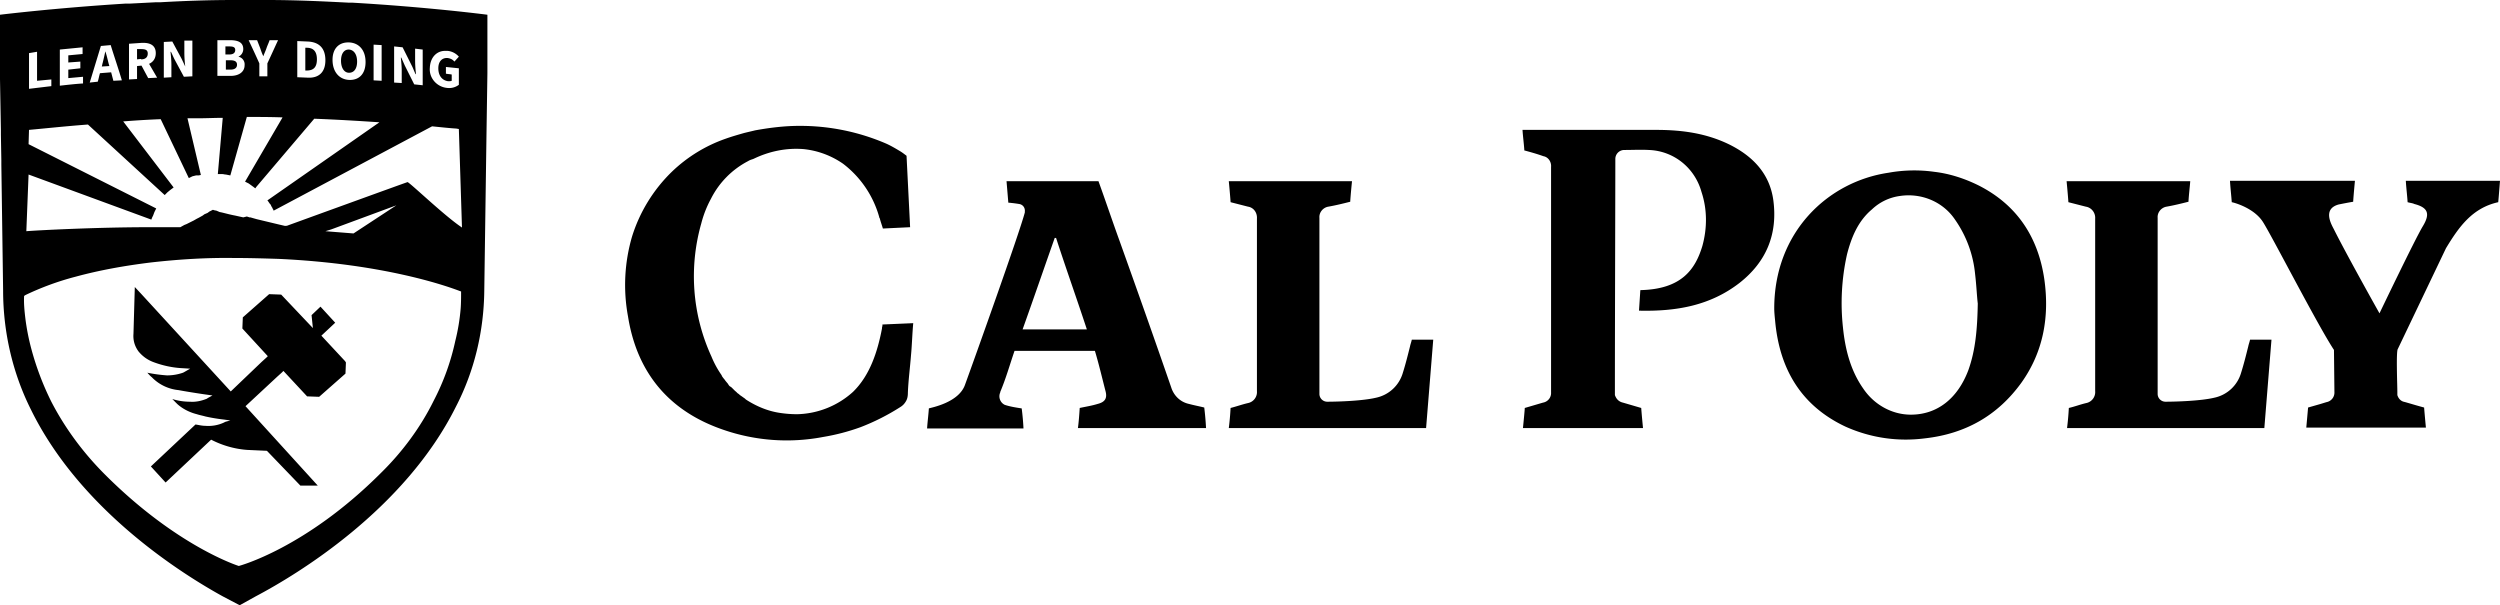
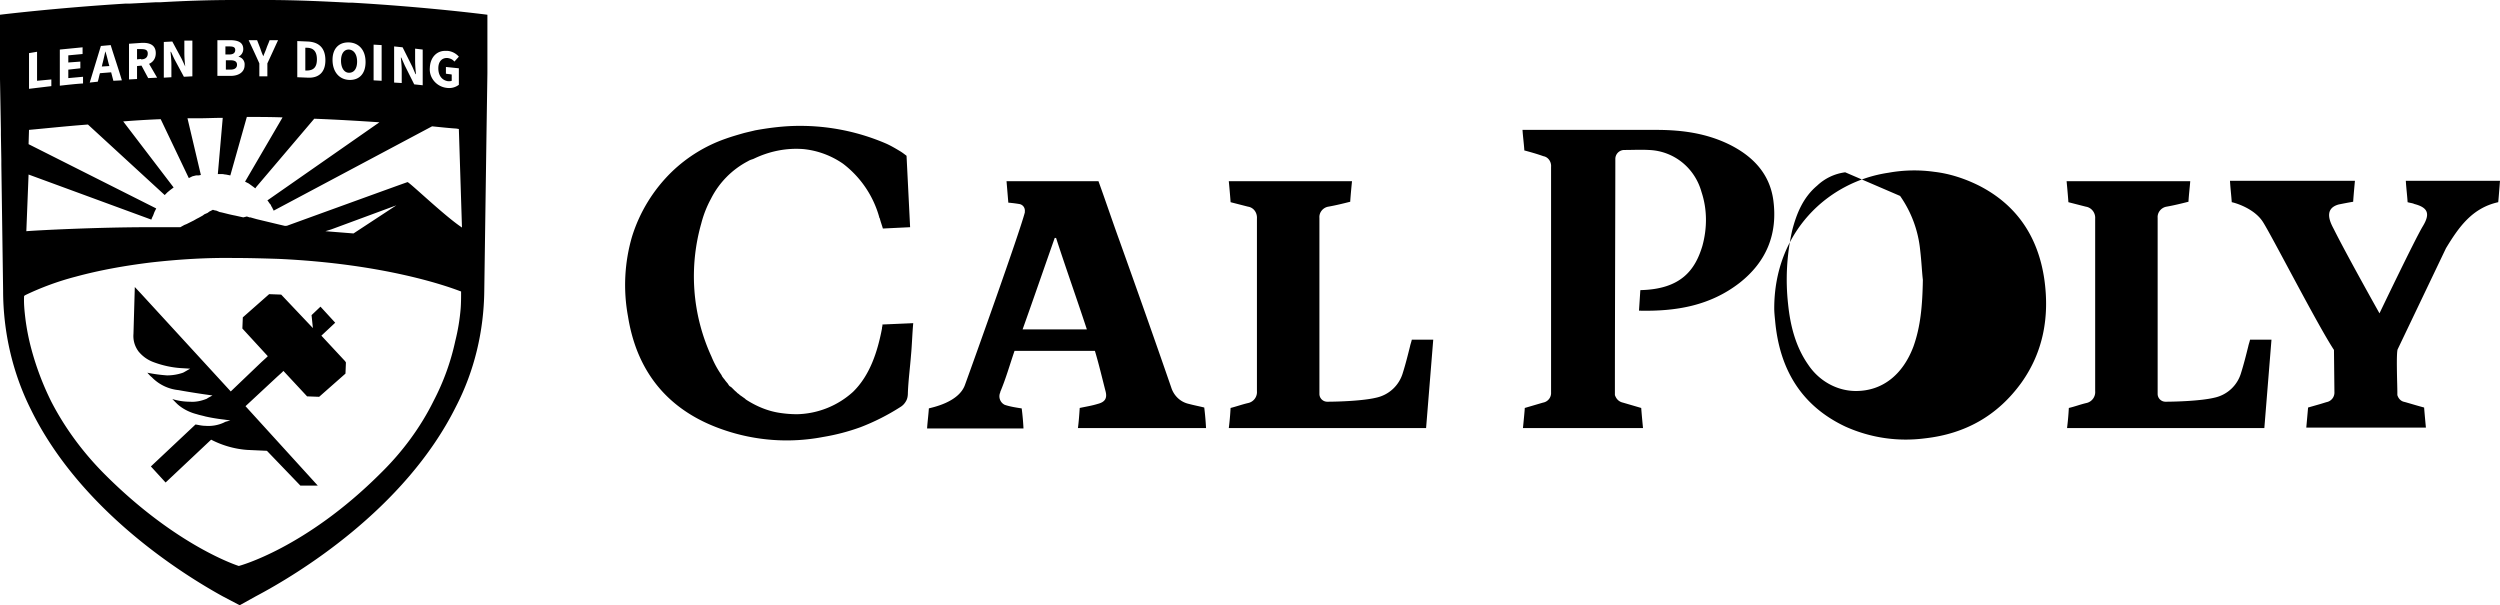
<svg xmlns="http://www.w3.org/2000/svg" width="200" height="48.42" viewBox="1610 1847 200 48.42">
  <g data-name="Stewardship-Logo-Cal_Poly_Logo_2019_one color-black">
-     <path d="M1628.676 1847c-1.964 0-3.928.072-5.82.179h-.358l-2.07.107h-.358c-5.713.357-10.07.893-10.07.893v5.142l.072 4.07v.393l.036 2.035v.358l.142 10.07c0 3.284.75 6.57 2.214 9.497 3.964 8.106 12.177 13.212 15.355 14.962l1.357.714 1.285-.714c3.32-1.75 11.89-6.927 15.997-15.14 1.5-2.892 2.25-6.07 2.285-9.32l.179-12.676.071-4.714v-4.677s-4.642-.607-10.783-.964h-.286c-2.071-.108-4.285-.215-6.57-.215h-2.678Zm1.214 3.214h.678l.25.643c.072.214.143.428.25.643.071-.215.179-.429.25-.643.071-.214.179-.429.25-.643h.678c-.285.607-.57 1.25-.857 1.857v1.035h-.642v-1.035c-.286-.643-.572-1.25-.857-1.857Zm-2.5 0h1c.607 0 1.071.143 1.071.714 0 .25-.143.5-.393.607a.625.625 0 0 1 .5.679c0 .571-.5.857-1.107.857h-1.07v-2.857Zm-2 .036v2.856l-.678.036-.75-1.393c-.107-.214-.178-.392-.285-.607h-.036c.036.322.071.715.071 1.036v1l-.607.036v-2.857l.679-.036.75 1.393.285.607a10.088 10.088 0 0 1-.071-1.036v-1.035h.643Zm8.392.035.821.036c.893.036 1.428.5 1.428 1.5s-.57 1.428-1.392 1.393l-.857-.036v-2.893Zm4.07.108h.072c.786.035 1.321.607 1.321 1.57 0 .965-.535 1.465-1.321 1.43-.786-.037-1.321-.644-1.321-1.608 0-.892.5-1.392 1.25-1.392Zm-16.39.035c.572 0 1 .215 1 .822 0 .428-.214.714-.535.857l.643 1.107-.715.035-.535-1-.357.036v1.036l-.643.035v-2.856l1.036-.072h.107Zm18.426.143.643.036v2.856l-.643-.035v-2.857Zm-21.032.036c.286.928.607 1.857.893 2.82l-.679.036-.178-.678-.893.071c-.071.215-.107.465-.179.679l-.642.071.892-2.928.786-.071Zm22.674.107.679.071.75 1.5c.107.214.178.429.285.643h.036a10.089 10.089 0 0 1-.071-1.036v-1l.607.072v2.857l-.679-.072-.75-1.5-.285-.642h-.036c.036.321.072.714.072 1.035v1l-.608-.036v-2.892Zm-13.497 0v.643h.321c.322 0 .464-.143.464-.357 0-.215-.142-.286-.464-.286h-.321Zm-11.427.071v.536l-1.142.107v.571l.964-.071v.536l-.964.107v.678l1.178-.107v.536c-.607.035-1.214.107-1.857.178v-2.892l1.821-.179Zm17.819.036v1.821h.107c.5 0 .821-.214.821-.893 0-.678-.321-.928-.821-.928h-.107Zm-13.14.107h-.322v.821l.321-.035v.035c.357 0 .536-.178.536-.464 0-.285-.179-.357-.536-.357Zm16.603.036c-.357 0-.607.321-.607.893 0 .57.25.964.643.964s.643-.322.643-.893-.25-.928-.643-.964h-.036Zm7.785.107h.142c.358.036.679.214.893.464l-.357.393c-.143-.179-.321-.25-.536-.286-.428-.035-.75.25-.75.822 0 .571.286.964.786 1.035.107 0 .214 0 .286-.036v-.5c-.143-.035-.322-.035-.464-.07v-.536l1.035.107v1.32a1.276 1.276 0 0 1-.928.25c-.822-.07-1.464-.785-1.393-1.606.036-.893.607-1.393 1.286-1.357Zm-27.246.036c-.07.321-.142.642-.214.928-.035.107-.035.179-.071.286l.607-.036-.072-.25c-.071-.286-.142-.607-.25-.928Zm-5.463.035v2.321l1.143-.107v.536c-.607.071-1.179.143-1.786.214v-2.856l.643-.108Zm15.105.679v.75h.357c.357 0 .535-.143.535-.393s-.178-.357-.535-.357h-.357Zm1.678 4.535c.964 0 1.892 0 2.857.036l-3 5.141.143.072.143.071.25.179c.035.036.107.071.143.107l.142.107.072-.107 4.642-5.463c1.857.071 3.606.178 5.213.285l-8.963 6.25a.493.493 0 0 1 .108.142c.035.036.071.107.107.143.035.036.071.071.071.107l.072.143a.27.27 0 0 1 .07.143.27.27 0 0 1 .072.142l12.677-6.748c.714.071 1.357.143 1.928.178l.214.036.25 7.891-.036-.035-.107-.072c-1.392-.964-4.07-3.535-4.213-3.535-.036 0-9.57 3.464-9.57 3.464-.071.036-.143.036-.25.036l-.464-.108-1.786-.428-.25-.071-.25-.072h-.07l-.215-.071-.286.071-.643-.143-.178-.035-.321-.072-.143-.036-.429-.107-.178-.035-.25-.108-.179-.035-.107-.036-.286.143-.142.107-.25.107-.143.107-.322.179-.142.071-.25.143-.143.071-.429.215-.178.071-.322.179h-2.5c-4.177 0-8.998.25-9.819.321l.179-4.535 9.82 3.607.07-.179.072-.143.107-.285.072-.143.071-.143-10.212-5.142.035-1.143c1.214-.107 2.821-.285 4.714-.428l6.142 5.642.107-.107.107-.108.214-.178.143-.107.143-.107-4.035-5.285a75.43 75.43 0 0 1 3-.179l2.249 4.714.143-.072.143-.071.285-.071h.214l.179-.036-1.071-4.535h.821c.678 0 1.357-.036 2-.036l-.393 4.5h.357c.107 0 .178.035.286.035l.178.036.179.036 1.32-4.678Zm44.206.714c-1.178 0-2.356.143-3.535.357-.285.071-.607.143-.892.214-.5.143-1 .286-1.5.465a11.822 11.822 0 0 0-4.285 2.642 12.363 12.363 0 0 0-3.178 5.178 13.811 13.811 0 0 0-.322 6.391c.143.893.358 1.75.679 2.607 1.178 3.107 3.5 5.285 6.963 6.463a15.5 15.5 0 0 0 7.963.571 16.83 16.83 0 0 0 3-.785 17.692 17.692 0 0 0 3.177-1.607 1.23 1.23 0 0 0 .429-.429c.143-.214.178-.464.178-.714.036-.964.179-2.07.25-3 .072-.713.107-1.82.179-2.57l-2.464.107v.071c0 .072-.036.143-.036.215v.035c-.357 1.857-.964 3.75-2.32 5.07a6.893 6.893 0 0 1-4.464 1.786c-.464 0-.929-.035-1.393-.107-.964-.143-1.892-.535-2.714-1.071l-.071-.071c-.107-.072-.25-.179-.357-.25-.072-.036-.107-.108-.179-.143-.071-.036-.143-.143-.25-.215l-.214-.214c-.071-.071-.107-.107-.178-.143-.072-.035-.143-.142-.179-.214l-.179-.214c-.035-.036-.07-.107-.107-.143a2.898 2.898 0 0 1-.214-.286v-.035a7.622 7.622 0 0 1-.821-1.5 15.4 15.4 0 0 1-.821-10.641 8.617 8.617 0 0 1 .785-2 6.871 6.871 0 0 1 2.964-3c.107-.07.214-.106.321-.142.036 0 .072-.036.107-.036 1.25-.607 2.607-.892 4-.785a6.748 6.748 0 0 1 3.178 1.178 8.102 8.102 0 0 1 2.892 4.285c0 .036 0 .036.036.072.071.285.178.57.25.82l2.178-.106-.286-5.714c-.143-.107-.321-.25-.5-.357-.357-.214-.714-.428-1.107-.607a17.363 17.363 0 0 0-6.963-1.428Zm57.847.321c.036.536.107 1.072.143 1.571v.072c.536.143 1.035.286 1.535.464.393.072.643.464.607.857v18.033a.777.777 0 0 1-.642.82l-1.464.43v.07c-.036.5-.143 1.536-.143 1.536h9.605s-.107-1.071-.143-1.607l-1.464-.428c-.321-.072-.535-.286-.642-.607v-.25c0-5.392.035-15.819.035-18.64 0-.392.322-.714.715-.714.678 0 1.32-.036 1.963 0 2 .072 3.678 1.429 4.214 3.357.464 1.392.464 2.892.071 4.32-.57 1.893-1.678 3.464-4.963 3.535l-.107 1.643c2.964.071 5.677-.393 8.034-2.214 2.143-1.678 3.071-3.892 2.714-6.606-.286-2.142-1.643-3.535-3.5-4.463-1.892-.929-3.856-1.179-5.891-1.179H1731.8Zm32.958 3.357a11.56 11.56 0 0 0-3.677.071c-4.857.714-9.142 4.75-9.142 10.856 0 .285.036.642.072 1 .357 3.927 2.142 6.82 5.642 8.462 2 .893 4.177 1.214 6.356.929 3.178-.358 5.784-1.786 7.713-4.464 1.75-2.464 2.25-5.285 1.82-8.284-.5-3.392-2.213-5.928-5.213-7.463-1.142-.571-2.356-.964-3.57-1.107Zm23.64.714c.035.607.106 1.178.142 1.714.214.036 1.75.464 2.464 1.535.607.893 4.392 8.285 5.713 10.284l.036 3.357a.777.777 0 0 1-.643.821l-.464.143-1 .286c0 .035-.143 1.607-.143 1.607h9.57s-.107-1.107-.143-1.607c-.536-.143-1-.286-1.5-.429l-.142-.036c-.25-.07-.429-.285-.5-.535v-.25c0-.571-.108-3.214.035-3.428l3.857-8.07c1-1.643 2.07-3.214 4.178-3.678.035-.321.142-1.714.142-1.714h-7.534c.036.607.107 1.143.143 1.714.25.071.393.071.536.143 1.106.286 1.285.785.678 1.785-.607 1-3.464 6.963-3.464 6.963s-2.606-4.642-3.642-6.713c-.178-.357-.964-1.642.393-2 .357-.07.714-.142 1.143-.214.035-.571.142-1.678.142-1.678h-9.998Zm-97.876.036.143 1.714s.428.035.857.107c.285.036.5.286.464.607v.071c-.429 1.643-4.07 11.82-4.785 13.784-.5 1.428-2.678 1.82-2.892 1.892-.036.536-.108 1.071-.143 1.607h7.713a20.696 20.696 0 0 0-.143-1.607c-.464-.071-.929-.143-1.357-.286a.76.76 0 0 1-.357-1v-.035c.464-1.107.75-2.143 1.142-3.285h6.428c.321 1.071.571 2.142.857 3.25.143.57-.072.856-.643.999-.464.143-.928.214-1.428.321-.036.536-.072 1.072-.143 1.607h10.248a23.438 23.438 0 0 0-.143-1.642c-.428-.107-.82-.179-1.214-.286-.678-.143-1.214-.643-1.428-1.321-1.357-3.928-2.75-7.856-4.142-11.748-.571-1.571-1.107-3.178-1.678-4.75h-7.356Zm17.782 0s.107 1.107.143 1.678l1.393.357c.464.072.75.5.714.964v13.783a.896.896 0 0 1-.714.965c-.464.107-.964.285-1.393.392a22.41 22.41 0 0 1-.143 1.607h15.783l.572-7.07h-1.714c-.036.179-.108.357-.143.536-.179.714-.357 1.428-.572 2.106a2.84 2.84 0 0 1-2.142 2c-1.036.25-2.964.321-3.928.321a.626.626 0 0 1-.607-.607v-14.104c-.036-.429.286-.821.714-.893.607-.107 1.179-.25 1.75-.393.036-.607.143-1.642.143-1.642h-9.856Zm67.024 0s.107 1.107.143 1.678l1.392.357c.465.072.786.5.75.964v13.783a.896.896 0 0 1-.714.965c-.464.107-.928.285-1.392.392a22.402 22.402 0 0 1-.143 1.607h15.783l.571-7.07h-1.714c-.036.179-.107.357-.143.536-.178.714-.357 1.428-.571 2.106a2.84 2.84 0 0 1-2.143 2c-1.035.25-2.963.321-3.927.321a.626.626 0 0 1-.608-.607v-14.104c-.035-.429.286-.821.715-.893.607-.107 1.178-.25 1.75-.393.035-.607.106-1.142.142-1.642h-9.891Zm-13.319 1.178c1.714-.25 3.428.464 4.392 1.893a9.107 9.107 0 0 1 1.607 4.356c.107.893.143 1.785.214 2.357-.036 2.035-.178 3.713-.75 5.32-.857 2.286-2.5 3.571-4.606 3.571-1.535 0-2.964-.821-3.82-2.107-1-1.428-1.43-3.106-1.608-4.856a17.932 17.932 0 0 1 .322-5.856c.357-1.393.892-2.678 2-3.607a4.017 4.017 0 0 1 2.249-1.07Zm-120.3.75-3.428 2.25-2.25-.179.465-.143c1.357-.5 5.213-1.928 5.213-1.928Zm52.67 2.607h.106c.786 2.428 1.643 4.82 2.464 7.32h-5.142c.893-2.5 1.714-4.892 2.571-7.32Zm-65.632 1.607c1.214 0 2.392.035 3.5.07 8.712.394 13.783 2.286 14.533 2.572l.107.036c0 .464 0 .928-.036 1.392a16.098 16.098 0 0 1-.429 2.571 18.903 18.903 0 0 1-1.713 4.75c-1.072 2.178-2.536 4.141-4.25 5.82-6.034 6.034-11.355 7.427-11.355 7.427s-4.928-1.535-10.712-7.32c-1.714-1.714-3.178-3.678-4.285-5.82a22.606 22.606 0 0 1-1.607-4.25 18.317 18.317 0 0 1-.464-2.357c-.072-.607-.143-1.25-.107-1.856l.107-.072a22.315 22.315 0 0 1 3.999-1.464c1.964-.535 4-.892 6.035-1.142 2.214-.25 4.463-.393 6.677-.357Zm-7.963 2.32-.107 3.75c-.036.464.071.893.321 1.285l.072.107c.321.393.714.679 1.178.857.75.286 1.571.465 2.393.5l.571.036-.5.286-.071.035a3.885 3.885 0 0 1-1.286.215 11.857 11.857 0 0 1-1.571-.215c.107.108.214.25.357.358l.107.107a3.453 3.453 0 0 0 2.036.928c.75.143 2.178.357 2.213.357l.5.072-.392.214-.036.036c-.429.178-.893.285-1.357.25-.5 0-.964-.072-1.428-.215l.285.286.107.107c.429.393 1 .678 1.572.821.214.072.428.107.678.179.786.178 1.5.25 1.5.25l.5.071-.393.107-.143.072a2.96 2.96 0 0 1-1.464.25c-.286 0-.536-.072-.786-.107l-3.57 3.356 1.178 1.286 3.642-3.428c.893.464 1.893.75 2.893.82l1.57.072 2.679 2.786h1.392l-5.784-6.356 2.535-2.357.357-.322.072-.071.07-.071 1.893 2.035.965.036 2.106-1.857.036-.893-.071-.107-1.893-2.035 1.107-1.036-1.178-1.285-.714.678.107 1.036-2.536-2.678-.964-.036-2.106 1.857-.036.892 2.035 2.214-.107.107-.393.357-2.464 2.357-7.177-7.82-.5-.535Zm103.946 3.928-.643 7.785.643-7.785Z" fill-rule="evenodd" data-name="Path 1822" />
+     <path d="M1628.676 1847c-1.964 0-3.928.072-5.82.179h-.358l-2.07.107h-.358c-5.713.357-10.07.893-10.07.893v5.142l.072 4.07v.393l.036 2.035v.358l.142 10.07c0 3.284.75 6.57 2.214 9.497 3.964 8.106 12.177 13.212 15.355 14.962l1.357.714 1.285-.714c3.32-1.75 11.89-6.927 15.997-15.14 1.5-2.892 2.25-6.07 2.285-9.32l.179-12.676.071-4.714v-4.677s-4.642-.607-10.783-.964h-.286c-2.071-.108-4.285-.215-6.57-.215h-2.678Zm1.214 3.214h.678l.25.643c.072.214.143.428.25.643.071-.215.179-.429.25-.643.071-.214.179-.429.25-.643h.678c-.285.607-.57 1.25-.857 1.857v1.035h-.642v-1.035c-.286-.643-.572-1.25-.857-1.857Zm-2.5 0h1c.607 0 1.071.143 1.071.714 0 .25-.143.5-.393.607a.625.625 0 0 1 .5.679c0 .571-.5.857-1.107.857h-1.07v-2.857Zm-2 .036v2.856l-.678.036-.75-1.393c-.107-.214-.178-.392-.285-.607h-.036c.036.322.071.715.071 1.036v1l-.607.036v-2.857l.679-.036.75 1.393.285.607a10.088 10.088 0 0 1-.071-1.036v-1.035h.643Zm8.392.035.821.036c.893.036 1.428.5 1.428 1.5s-.57 1.428-1.392 1.393l-.857-.036v-2.893Zm4.07.108h.072c.786.035 1.321.607 1.321 1.57 0 .965-.535 1.465-1.321 1.43-.786-.037-1.321-.644-1.321-1.608 0-.892.5-1.392 1.25-1.392Zm-16.39.035c.572 0 1 .215 1 .822 0 .428-.214.714-.535.857l.643 1.107-.715.035-.535-1-.357.036v1.036l-.643.035v-2.856l1.036-.072h.107Zm18.426.143.643.036v2.856l-.643-.035v-2.857Zm-21.032.036c.286.928.607 1.857.893 2.82l-.679.036-.178-.678-.893.071c-.071.215-.107.465-.179.679l-.642.071.892-2.928.786-.071Zm22.674.107.679.071.75 1.5c.107.214.178.429.285.643h.036a10.089 10.089 0 0 1-.071-1.036v-1l.607.072v2.857l-.679-.072-.75-1.5-.285-.642h-.036c.036.321.072.714.072 1.035v1l-.608-.036v-2.892Zm-13.497 0v.643h.321c.322 0 .464-.143.464-.357 0-.215-.142-.286-.464-.286h-.321Zm-11.427.071v.536l-1.142.107v.571l.964-.071v.536l-.964.107v.678l1.178-.107v.536c-.607.035-1.214.107-1.857.178v-2.892l1.821-.179Zm17.819.036v1.821h.107c.5 0 .821-.214.821-.893 0-.678-.321-.928-.821-.928h-.107Zm-13.14.107h-.322v.821l.321-.035v.035c.357 0 .536-.178.536-.464 0-.285-.179-.357-.536-.357Zm16.603.036c-.357 0-.607.321-.607.893 0 .57.25.964.643.964s.643-.322.643-.893-.25-.928-.643-.964h-.036Zm7.785.107h.142c.358.036.679.214.893.464l-.357.393c-.143-.179-.321-.25-.536-.286-.428-.035-.75.25-.75.822 0 .571.286.964.786 1.035.107 0 .214 0 .286-.036v-.5c-.143-.035-.322-.035-.464-.07v-.536l1.035.107v1.32a1.276 1.276 0 0 1-.928.25c-.822-.07-1.464-.785-1.393-1.606.036-.893.607-1.393 1.286-1.357Zm-27.246.036c-.07.321-.142.642-.214.928-.035.107-.035.179-.071.286l.607-.036-.072-.25c-.071-.286-.142-.607-.25-.928Zm-5.463.035v2.321l1.143-.107v.536c-.607.071-1.179.143-1.786.214v-2.856l.643-.108Zm15.105.679v.75h.357c.357 0 .535-.143.535-.393s-.178-.357-.535-.357h-.357Zm1.678 4.535c.964 0 1.892 0 2.857.036l-3 5.141.143.072.143.071.25.179c.035.036.107.071.143.107l.142.107.072-.107 4.642-5.463c1.857.071 3.606.178 5.213.285l-8.963 6.25a.493.493 0 0 1 .108.142c.035.036.071.107.107.143.035.036.071.071.071.107l.072.143a.27.27 0 0 1 .07.143.27.27 0 0 1 .072.142l12.677-6.748c.714.071 1.357.143 1.928.178l.214.036.25 7.891-.036-.035-.107-.072c-1.392-.964-4.07-3.535-4.213-3.535-.036 0-9.57 3.464-9.57 3.464-.071.036-.143.036-.25.036l-.464-.108-1.786-.428-.25-.071-.25-.072h-.07l-.215-.071-.286.071-.643-.143-.178-.035-.321-.072-.143-.036-.429-.107-.178-.035-.25-.108-.179-.035-.107-.036-.286.143-.142.107-.25.107-.143.107-.322.179-.142.071-.25.143-.143.071-.429.215-.178.071-.322.179h-2.5c-4.177 0-8.998.25-9.819.321l.179-4.535 9.82 3.607.07-.179.072-.143.107-.285.072-.143.071-.143-10.212-5.142.035-1.143c1.214-.107 2.821-.285 4.714-.428l6.142 5.642.107-.107.107-.108.214-.178.143-.107.143-.107-4.035-5.285a75.43 75.43 0 0 1 3-.179l2.249 4.714.143-.072.143-.071.285-.071h.214l.179-.036-1.071-4.535h.821c.678 0 1.357-.036 2-.036l-.393 4.5h.357c.107 0 .178.035.286.035l.178.036.179.036 1.32-4.678Zm44.206.714c-1.178 0-2.356.143-3.535.357-.285.071-.607.143-.892.214-.5.143-1 .286-1.5.465a11.822 11.822 0 0 0-4.285 2.642 12.363 12.363 0 0 0-3.178 5.178 13.811 13.811 0 0 0-.322 6.391c.143.893.358 1.75.679 2.607 1.178 3.107 3.5 5.285 6.963 6.463a15.5 15.5 0 0 0 7.963.571 16.83 16.83 0 0 0 3-.785 17.692 17.692 0 0 0 3.177-1.607 1.23 1.23 0 0 0 .429-.429c.143-.214.178-.464.178-.714.036-.964.179-2.07.25-3 .072-.713.107-1.82.179-2.57l-2.464.107v.071c0 .072-.036.143-.036.215v.035c-.357 1.857-.964 3.75-2.32 5.07a6.893 6.893 0 0 1-4.464 1.786c-.464 0-.929-.035-1.393-.107-.964-.143-1.892-.535-2.714-1.071l-.071-.071c-.107-.072-.25-.179-.357-.25-.072-.036-.107-.108-.179-.143-.071-.036-.143-.143-.25-.215l-.214-.214c-.071-.071-.107-.107-.178-.143-.072-.035-.143-.142-.179-.214l-.179-.214c-.035-.036-.07-.107-.107-.143a2.898 2.898 0 0 1-.214-.286v-.035a7.622 7.622 0 0 1-.821-1.5 15.4 15.4 0 0 1-.821-10.641 8.617 8.617 0 0 1 .785-2 6.871 6.871 0 0 1 2.964-3c.107-.07.214-.106.321-.142.036 0 .072-.036.107-.036 1.25-.607 2.607-.892 4-.785a6.748 6.748 0 0 1 3.178 1.178 8.102 8.102 0 0 1 2.892 4.285c0 .036 0 .036.036.072.071.285.178.57.25.82l2.178-.106-.286-5.714c-.143-.107-.321-.25-.5-.357-.357-.214-.714-.428-1.107-.607a17.363 17.363 0 0 0-6.963-1.428Zm57.847.321c.036.536.107 1.072.143 1.571v.072c.536.143 1.035.286 1.535.464.393.072.643.464.607.857v18.033a.777.777 0 0 1-.642.82l-1.464.43v.07c-.036.5-.143 1.536-.143 1.536h9.605s-.107-1.071-.143-1.607l-1.464-.428c-.321-.072-.535-.286-.642-.607v-.25c0-5.392.035-15.819.035-18.64 0-.392.322-.714.715-.714.678 0 1.32-.036 1.963 0 2 .072 3.678 1.429 4.214 3.357.464 1.392.464 2.892.071 4.32-.57 1.893-1.678 3.464-4.963 3.535l-.107 1.643c2.964.071 5.677-.393 8.034-2.214 2.143-1.678 3.071-3.892 2.714-6.606-.286-2.142-1.643-3.535-3.5-4.463-1.892-.929-3.856-1.179-5.891-1.179H1731.8Zm32.958 3.357a11.56 11.56 0 0 0-3.677.071c-4.857.714-9.142 4.75-9.142 10.856 0 .285.036.642.072 1 .357 3.927 2.142 6.82 5.642 8.462 2 .893 4.177 1.214 6.356.929 3.178-.358 5.784-1.786 7.713-4.464 1.75-2.464 2.25-5.285 1.82-8.284-.5-3.392-2.213-5.928-5.213-7.463-1.142-.571-2.356-.964-3.57-1.107Zm23.64.714c.035.607.106 1.178.142 1.714.214.036 1.75.464 2.464 1.535.607.893 4.392 8.285 5.713 10.284l.036 3.357a.777.777 0 0 1-.643.821l-.464.143-1 .286c0 .035-.143 1.607-.143 1.607h9.57s-.107-1.107-.143-1.607c-.536-.143-1-.286-1.5-.429l-.142-.036c-.25-.07-.429-.285-.5-.535v-.25c0-.571-.108-3.214.035-3.428l3.857-8.07c1-1.643 2.07-3.214 4.178-3.678.035-.321.142-1.714.142-1.714h-7.534c.036.607.107 1.143.143 1.714.25.071.393.071.536.143 1.106.286 1.285.785.678 1.785-.607 1-3.464 6.963-3.464 6.963s-2.606-4.642-3.642-6.713c-.178-.357-.964-1.642.393-2 .357-.07.714-.142 1.143-.214.035-.571.142-1.678.142-1.678h-9.998Zm-97.876.036.143 1.714s.428.035.857.107c.285.036.5.286.464.607v.071c-.429 1.643-4.07 11.82-4.785 13.784-.5 1.428-2.678 1.82-2.892 1.892-.036.536-.108 1.071-.143 1.607h7.713a20.696 20.696 0 0 0-.143-1.607c-.464-.071-.929-.143-1.357-.286a.76.76 0 0 1-.357-1v-.035c.464-1.107.75-2.143 1.142-3.285h6.428c.321 1.071.571 2.142.857 3.25.143.57-.072.856-.643.999-.464.143-.928.214-1.428.321-.036.536-.072 1.072-.143 1.607h10.248a23.438 23.438 0 0 0-.143-1.642c-.428-.107-.82-.179-1.214-.286-.678-.143-1.214-.643-1.428-1.321-1.357-3.928-2.75-7.856-4.142-11.748-.571-1.571-1.107-3.178-1.678-4.75h-7.356Zm17.782 0s.107 1.107.143 1.678l1.393.357c.464.072.75.5.714.964v13.783a.896.896 0 0 1-.714.965c-.464.107-.964.285-1.393.392a22.41 22.41 0 0 1-.143 1.607h15.783l.572-7.07h-1.714c-.036.179-.108.357-.143.536-.179.714-.357 1.428-.572 2.106a2.84 2.84 0 0 1-2.142 2c-1.036.25-2.964.321-3.928.321a.626.626 0 0 1-.607-.607v-14.104c-.036-.429.286-.821.714-.893.607-.107 1.179-.25 1.75-.393.036-.607.143-1.642.143-1.642h-9.856Zm67.024 0s.107 1.107.143 1.678l1.392.357c.465.072.786.5.75.964v13.783a.896.896 0 0 1-.714.965c-.464.107-.928.285-1.392.392a22.402 22.402 0 0 1-.143 1.607h15.783l.571-7.07h-1.714c-.036.179-.107.357-.143.536-.178.714-.357 1.428-.571 2.106a2.84 2.84 0 0 1-2.143 2c-1.035.25-2.963.321-3.927.321a.626.626 0 0 1-.608-.607v-14.104c-.035-.429.286-.821.715-.893.607-.107 1.178-.25 1.75-.393.035-.607.106-1.142.142-1.642h-9.891Zm-13.319 1.178a9.107 9.107 0 0 1 1.607 4.356c.107.893.143 1.785.214 2.357-.036 2.035-.178 3.713-.75 5.32-.857 2.286-2.5 3.571-4.606 3.571-1.535 0-2.964-.821-3.82-2.107-1-1.428-1.43-3.106-1.608-4.856a17.932 17.932 0 0 1 .322-5.856c.357-1.393.892-2.678 2-3.607a4.017 4.017 0 0 1 2.249-1.07Zm-120.3.75-3.428 2.25-2.25-.179.465-.143c1.357-.5 5.213-1.928 5.213-1.928Zm52.67 2.607h.106c.786 2.428 1.643 4.82 2.464 7.32h-5.142c.893-2.5 1.714-4.892 2.571-7.32Zm-65.632 1.607c1.214 0 2.392.035 3.5.07 8.712.394 13.783 2.286 14.533 2.572l.107.036c0 .464 0 .928-.036 1.392a16.098 16.098 0 0 1-.429 2.571 18.903 18.903 0 0 1-1.713 4.75c-1.072 2.178-2.536 4.141-4.25 5.82-6.034 6.034-11.355 7.427-11.355 7.427s-4.928-1.535-10.712-7.32c-1.714-1.714-3.178-3.678-4.285-5.82a22.606 22.606 0 0 1-1.607-4.25 18.317 18.317 0 0 1-.464-2.357c-.072-.607-.143-1.25-.107-1.856l.107-.072a22.315 22.315 0 0 1 3.999-1.464c1.964-.535 4-.892 6.035-1.142 2.214-.25 4.463-.393 6.677-.357Zm-7.963 2.32-.107 3.75c-.036.464.071.893.321 1.285l.072.107c.321.393.714.679 1.178.857.75.286 1.571.465 2.393.5l.571.036-.5.286-.071.035a3.885 3.885 0 0 1-1.286.215 11.857 11.857 0 0 1-1.571-.215c.107.108.214.25.357.358l.107.107a3.453 3.453 0 0 0 2.036.928c.75.143 2.178.357 2.213.357l.5.072-.392.214-.036.036c-.429.178-.893.285-1.357.25-.5 0-.964-.072-1.428-.215l.285.286.107.107c.429.393 1 .678 1.572.821.214.072.428.107.678.179.786.178 1.5.25 1.5.25l.5.071-.393.107-.143.072a2.96 2.96 0 0 1-1.464.25c-.286 0-.536-.072-.786-.107l-3.57 3.356 1.178 1.286 3.642-3.428c.893.464 1.893.75 2.893.82l1.57.072 2.679 2.786h1.392l-5.784-6.356 2.535-2.357.357-.322.072-.071.07-.071 1.893 2.035.965.036 2.106-1.857.036-.893-.071-.107-1.893-2.035 1.107-1.036-1.178-1.285-.714.678.107 1.036-2.536-2.678-.964-.036-2.106 1.857-.036.892 2.035 2.214-.107.107-.393.357-2.464 2.357-7.177-7.82-.5-.535Zm103.946 3.928-.643 7.785.643-7.785Z" fill-rule="evenodd" data-name="Path 1822" />
  </g>
</svg>